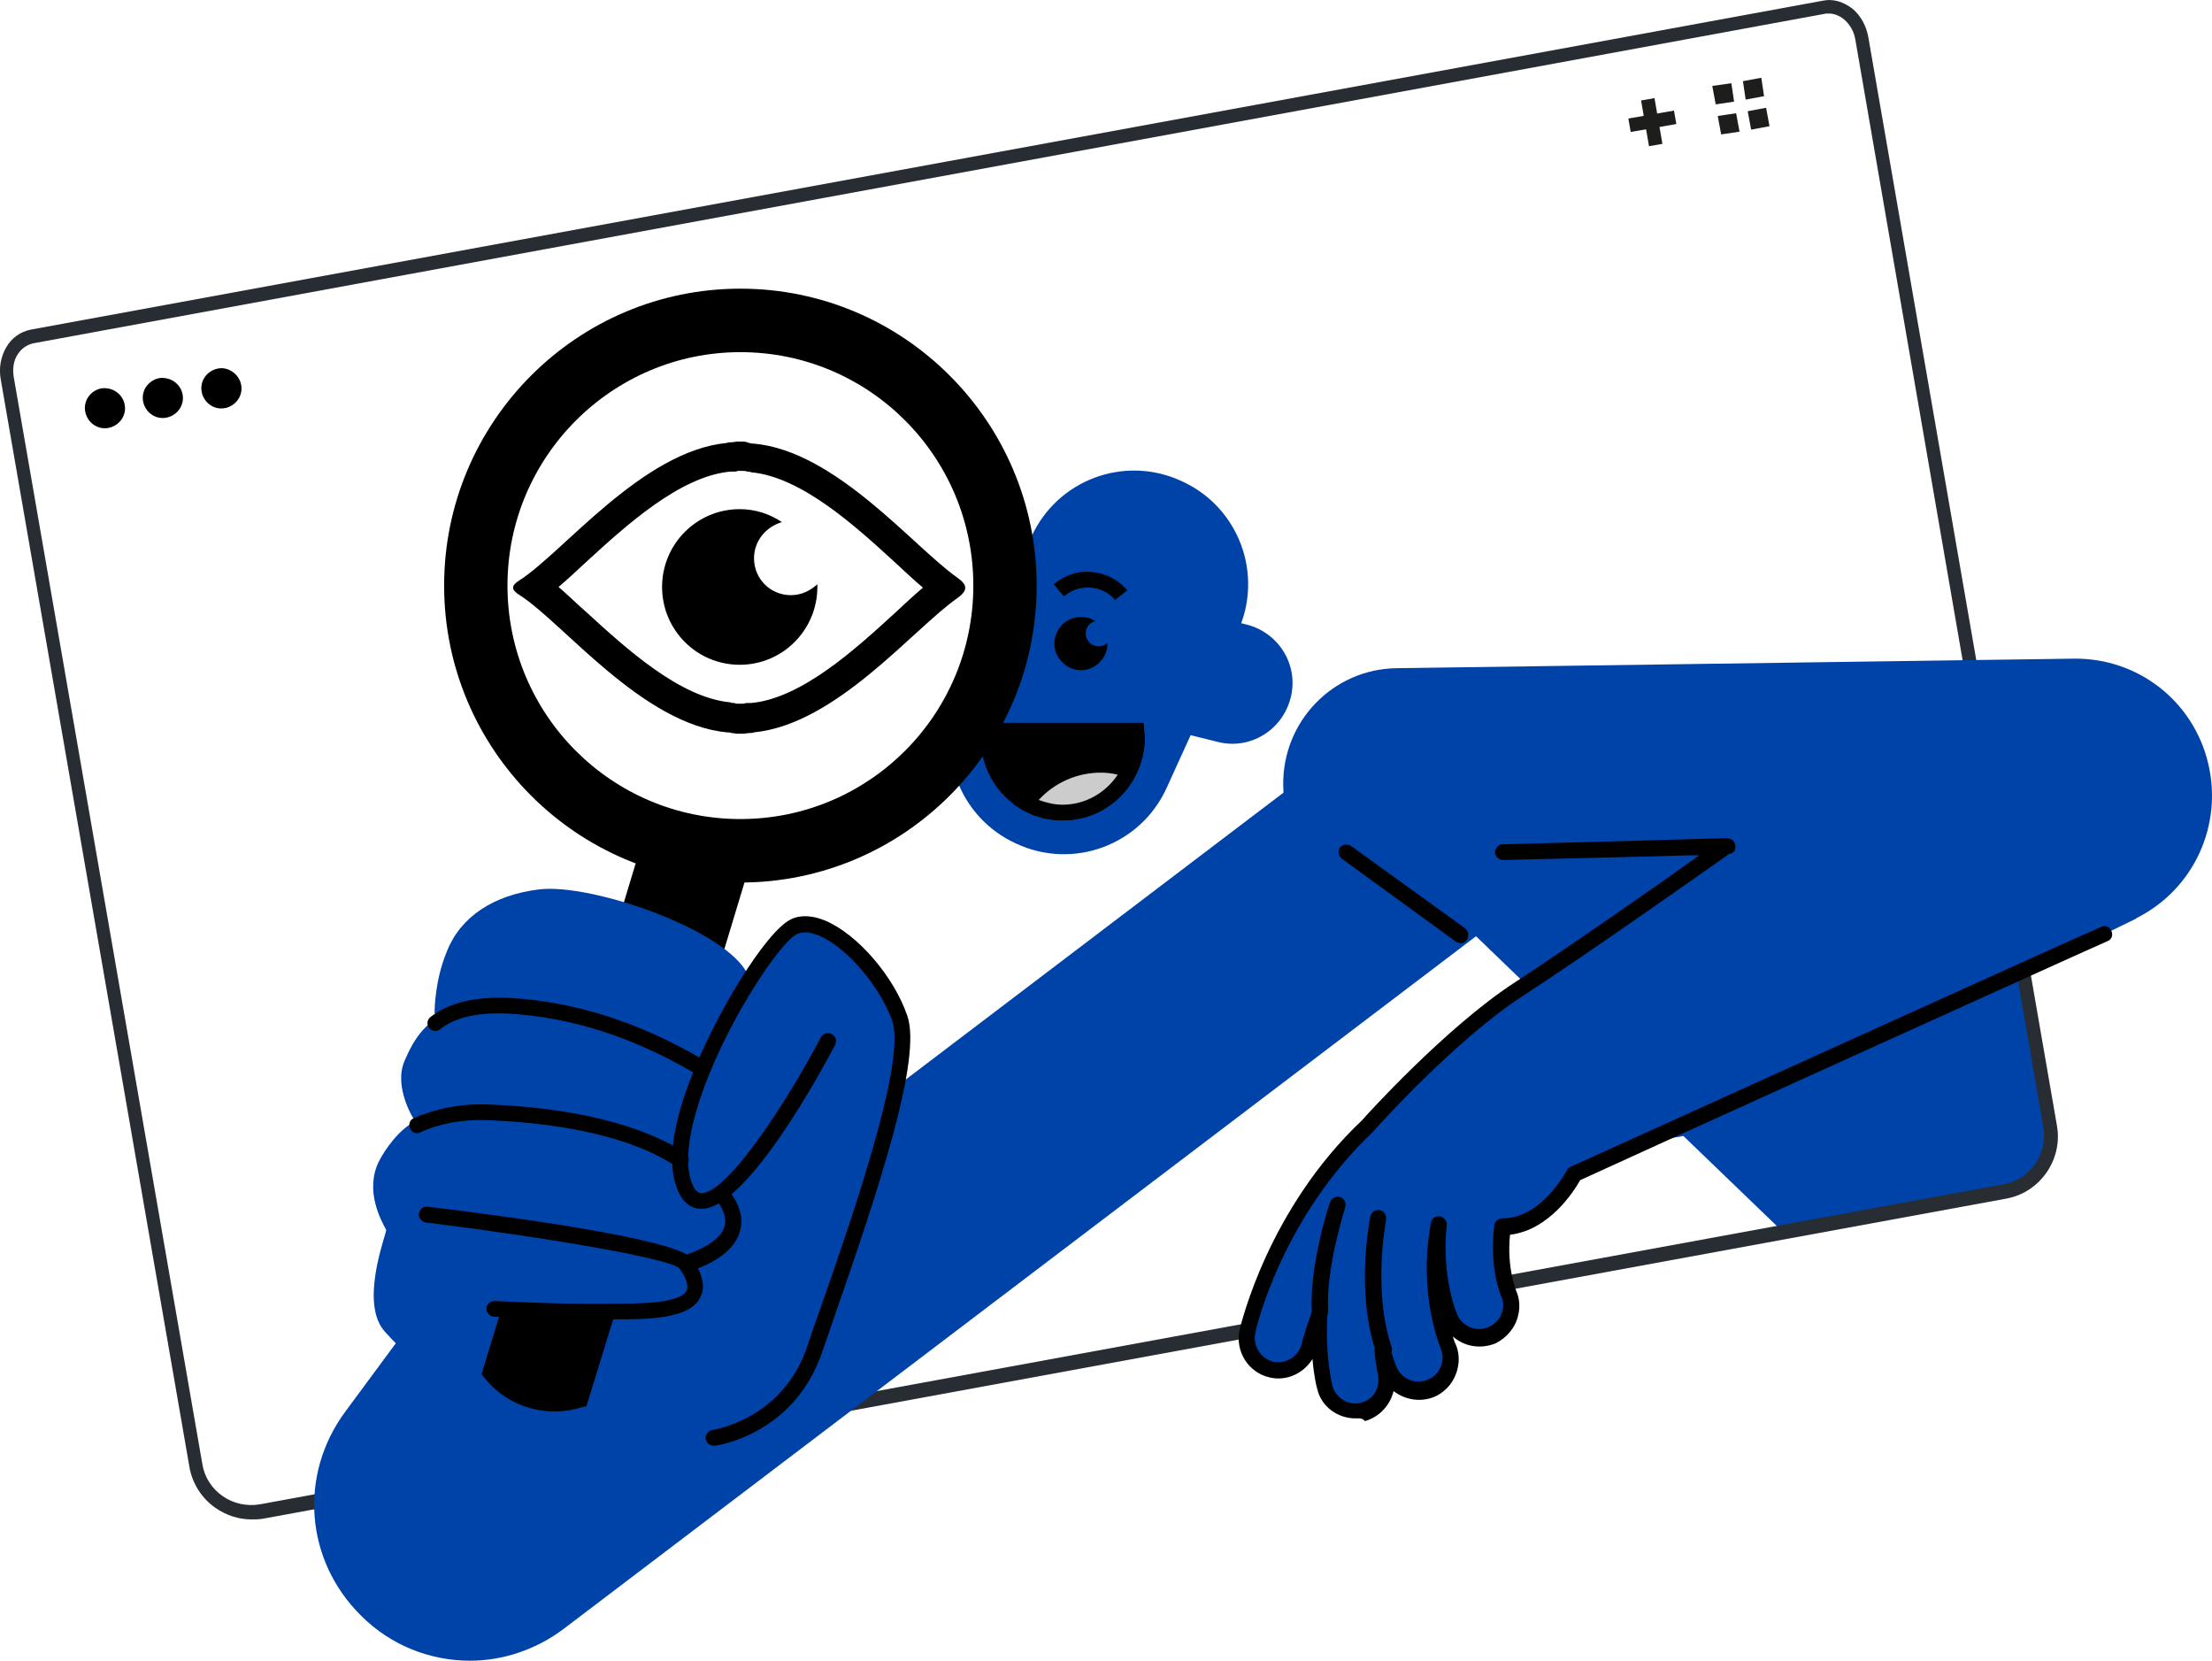
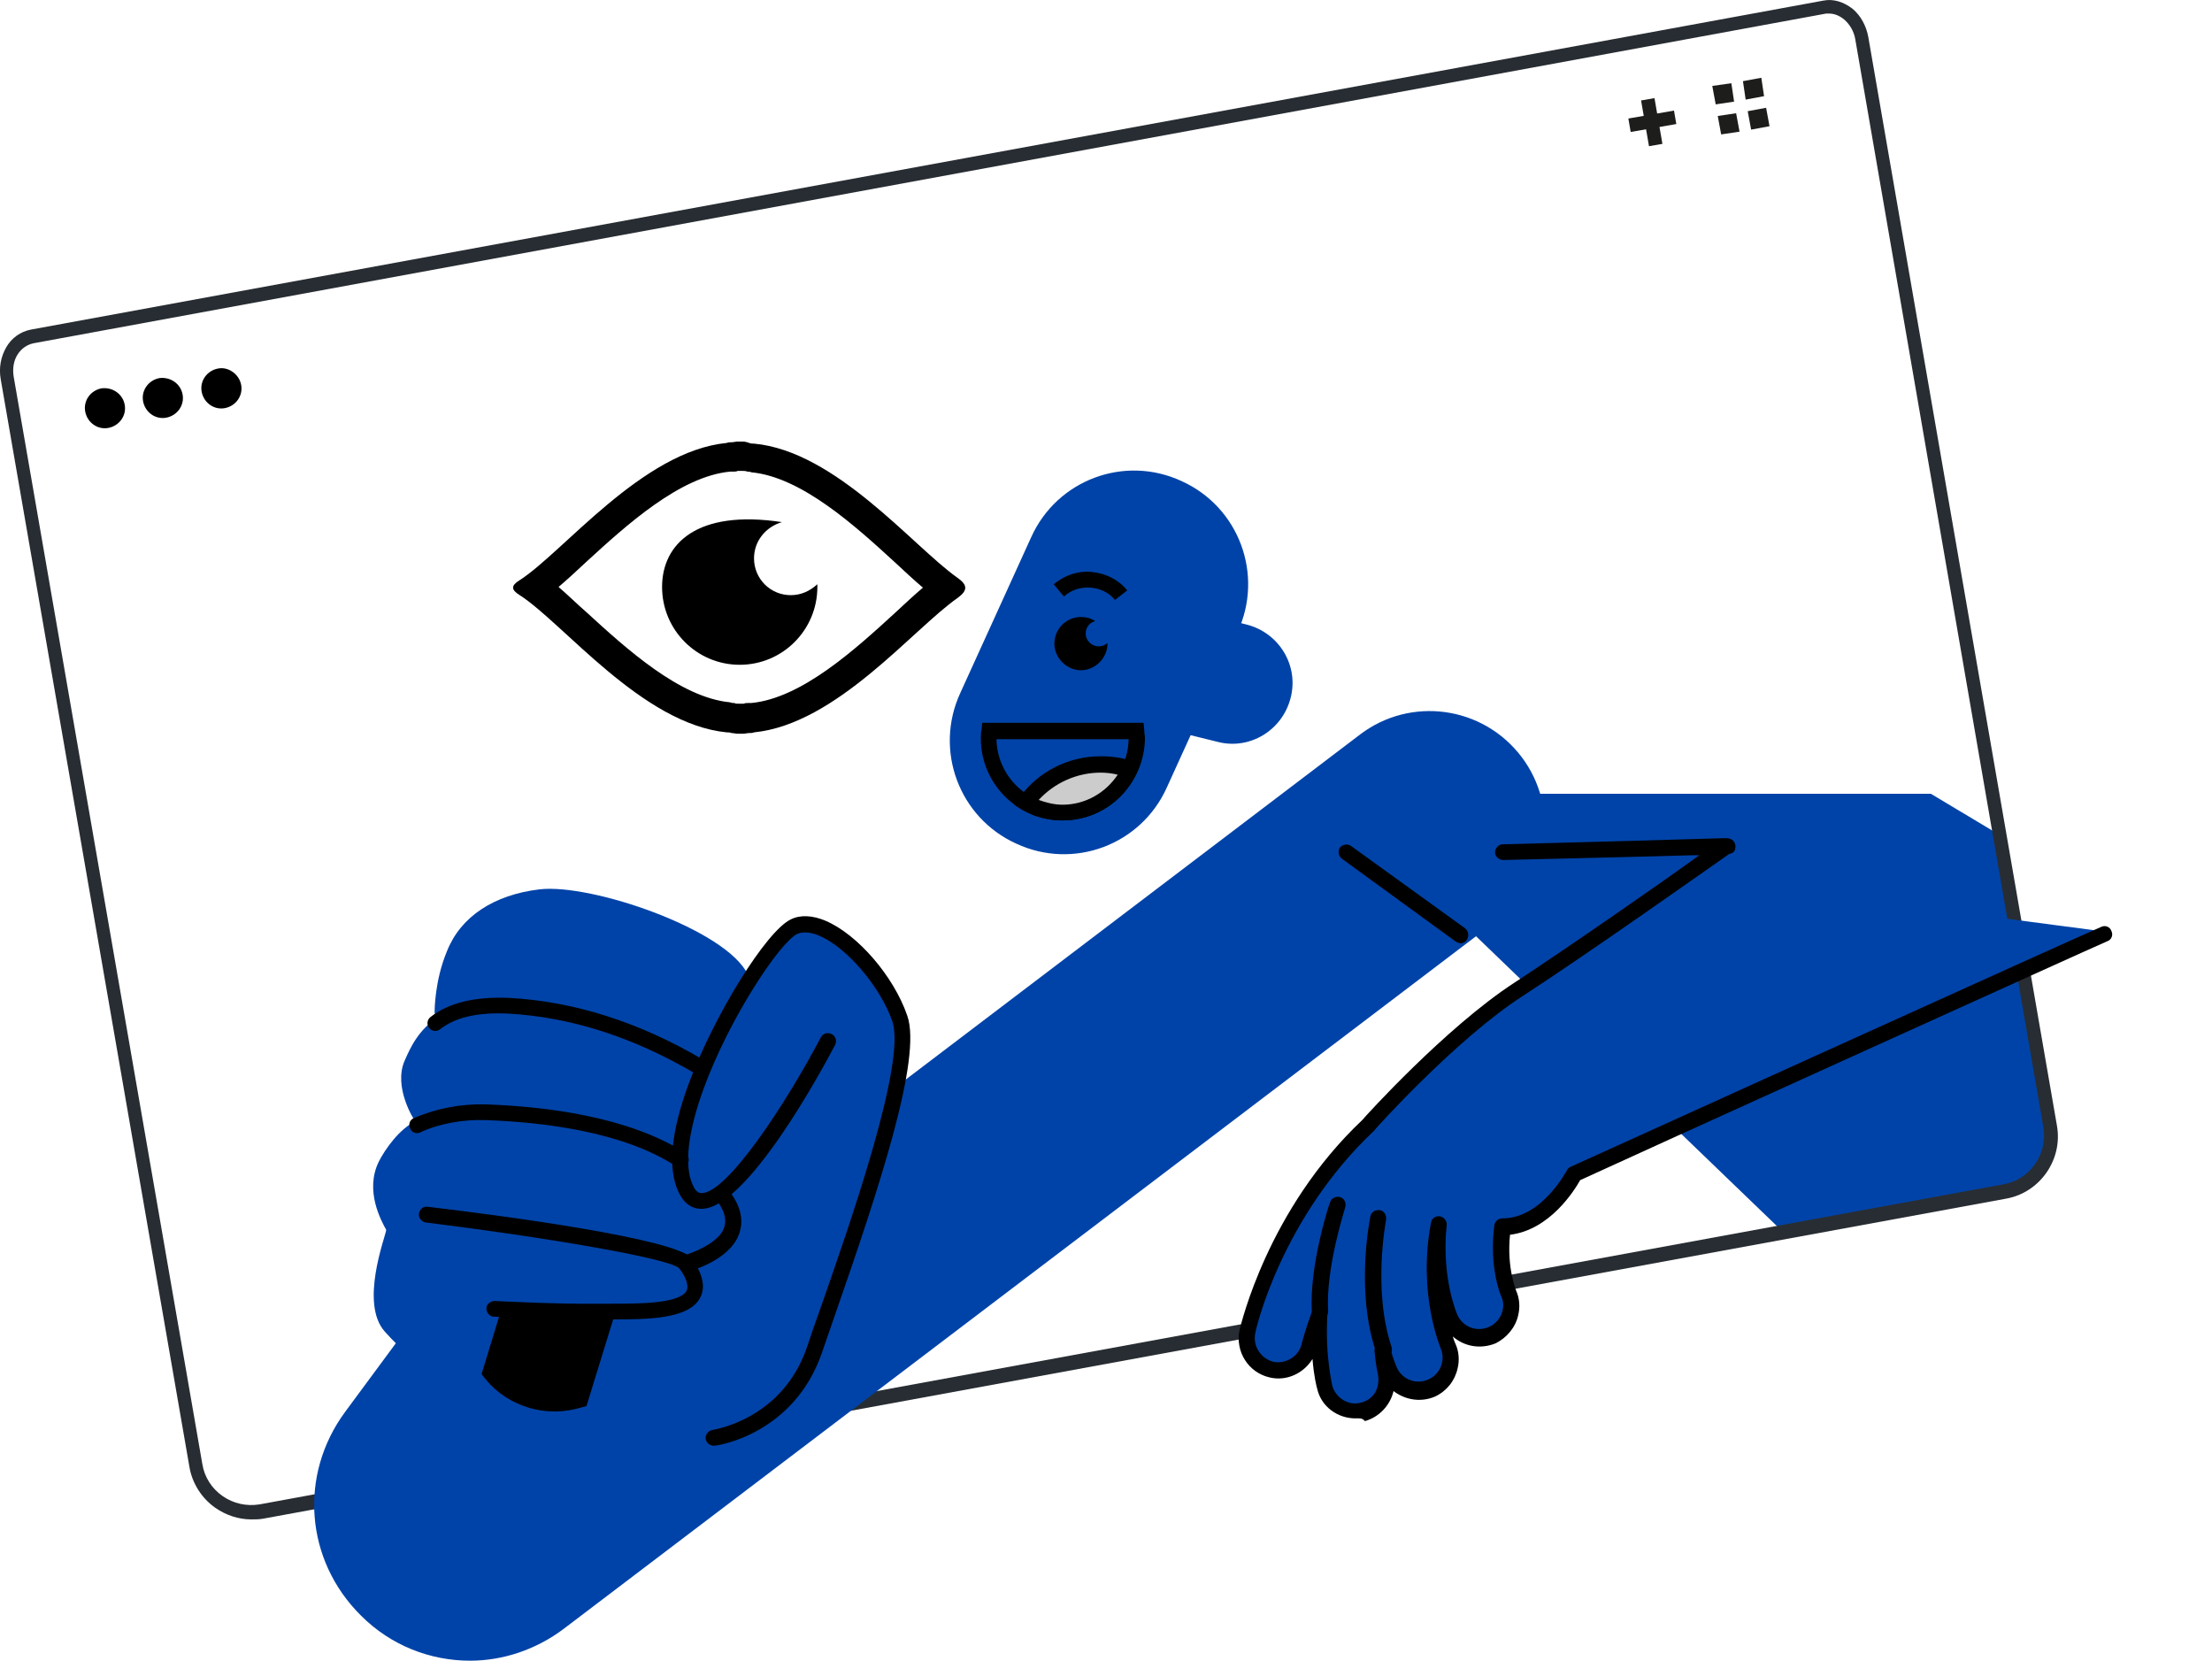
<svg xmlns="http://www.w3.org/2000/svg" width="1508" height="1132" viewBox="0 0 1508 1132" fill="none">
  <g clip-path="url(#clip0_2083_294)">
    <path d="M905.924 541.549L1216.09 840.264L1367.45 812.347C1387.88 808.625 1401.81 788.617 1398.1 768.145L1363.74 569.466L1316.38 541.084H905.924V541.549Z" fill="#0043A8" />
    <path d="M171.378 1035.69C162.556 1035.69 154.199 1032.89 146.77 1027.78C137.483 1021.26 130.983 1011.03 129.126 999.858L0.511 258.654C-0.882 250.744 0.511 243.299 4.225 236.785C7.94 230.271 13.976 226.084 20.94 224.688L1243.02 0.419C1249.98 -0.977 1256.95 1.35 1262.98 6.002C1268.55 10.655 1272.27 17.635 1273.66 25.079L1402.28 767.214C1406.45 790.479 1390.67 812.812 1367.92 817L179.272 1035.22C176.486 1035.69 174.164 1035.69 171.378 1035.69ZM1247.19 9.259H1244.87L22.798 233.994C18.619 234.924 14.904 237.251 12.118 241.438C9.333 245.626 8.404 251.209 9.333 256.793L137.948 997.997C139.341 1006.84 144.448 1014.75 151.877 1019.87C159.306 1024.98 168.128 1026.85 176.95 1025.45L1366.06 807.229C1384.17 803.972 1396.24 786.291 1392.99 768.145L1264.84 26.94C1263.91 21.357 1261.12 16.704 1257.41 13.447C1254.16 10.655 1250.44 9.259 1247.19 9.259Z" fill="#282D33" />
    <path d="M85.016 275.869C86.409 283.314 81.302 290.293 73.872 291.689C66.443 293.085 59.479 287.967 58.086 280.522C56.693 273.078 61.8 266.098 69.229 264.703C76.658 263.772 83.623 268.425 85.016 275.869Z" fill="black" />
    <path d="M124.483 268.89C125.876 276.335 120.768 283.314 113.339 284.71C105.91 286.106 98.945 280.988 97.552 273.543C96.16 266.098 101.267 259.119 108.696 257.723C116.125 256.793 123.09 261.446 124.483 268.89Z" fill="black" />
    <path d="M164.414 262.376C165.807 269.821 160.699 276.8 153.27 278.196C145.841 279.592 138.876 274.474 137.483 267.029C136.09 259.584 141.198 252.605 148.627 251.209C155.592 249.813 163.021 254.931 164.414 262.376Z" fill="black" />
    <path d="M1127.92 66.887L1118.78 68.481L1124.18 99.653L1133.33 98.059L1127.92 66.887Z" fill="#1D1D1B" />
    <path d="M1141.22 75.38L1110.11 80.788L1111.7 89.957L1142.81 84.549L1141.22 75.38Z" fill="#1D1D1B" />
    <path d="M1180.33 56.719L1167.33 58.58L1169.65 71.143L1182.19 69.281L1180.33 56.719Z" fill="#1D1D1B" />
    <path d="M1183.58 77.191L1171.05 79.052L1173.37 91.615L1185.91 89.754L1183.58 77.191Z" fill="#1D1D1B" />
    <path d="M1200.76 52.996L1188.23 55.323L1190.08 67.886L1202.62 65.559L1200.76 52.996Z" fill="#1D1D1B" />
    <path d="M1204.01 73.469L1191.48 75.796L1193.8 88.358L1206.34 86.032L1204.01 73.469Z" fill="#1D1D1B" />
-     <path d="M438.321 572.137L417.448 641.157L488.989 662.884L509.863 593.864L438.321 572.137Z" fill="black" />
-     <path d="M1132.04 776.054C1102.79 776.054 1074.93 759.769 1061.47 731.852C1042.43 692.768 1058.68 645.774 1097.69 626.697L1131.12 610.412L954.212 612.738C910.567 613.204 875.279 578.772 874.815 535.035C874.35 491.763 908.71 455.936 952.355 455.471L1413.88 448.957C1457.53 448.491 1495.14 477.805 1505.35 520.146C1515.57 562.487 1495.6 606.224 1456.6 625.766L1456.14 626.232L1166.4 767.679C1155.26 773.263 1143.19 776.054 1132.04 776.054Z" fill="#0043A8" />
    <path d="M320.423 1132C293.493 1132 266.563 1121.76 246.133 1101.29C208.059 1063.6 203.416 1005.44 235.454 962.17L397.035 743.484C423.037 708.588 471.79 701.143 506.613 727.199C528.9 743.95 540.044 770.006 538.187 796.062L927.282 500.604C961.641 474.548 1010.86 481.062 1037.32 515.958C1063.33 550.39 1056.83 599.71 1022 626.232L384.499 1110.13C365.462 1124.56 342.71 1132 320.423 1132Z" fill="#0043A8" />
    <path d="M506.613 321.002C507.542 321.002 508.471 321.002 509.399 321.468C510.328 321.468 511.257 321.468 512.185 321.933C546.544 325.19 583.225 358.691 610.156 383.351C617.12 389.865 623.156 395.449 629.192 400.567C623.156 405.685 617.12 411.268 610.156 417.782C583.225 442.443 546.544 475.943 512.185 479.2H509.864C508.935 479.2 508.006 479.2 507.078 479.666H503.363C502.435 479.666 501.506 479.666 500.577 479.2C499.649 479.2 498.72 479.2 497.791 478.735C463.432 475.478 426.751 441.977 399.821 417.317C392.856 411.268 386.82 405.22 380.784 400.101C386.82 394.983 392.856 389.4 399.821 382.886C426.751 358.226 463.432 324.725 497.791 321.468H500.113C501.042 321.468 501.97 321.468 502.899 321.002H506.613ZM506.613 300.995H502.899C501.506 300.995 500.113 301.46 498.72 301.46C497.791 301.46 496.399 301.46 495.47 301.926C437.895 307.509 384.034 376.372 354.318 395.449C348.282 399.171 348.282 401.963 354.318 405.685C384.034 424.762 437.895 493.624 495.47 499.208C496.399 499.208 497.791 499.208 498.72 499.673C500.113 499.673 501.506 500.138 502.899 500.138H506.613C508.006 500.138 509.399 499.673 510.792 499.673C511.721 499.673 513.114 499.673 514.042 499.208C570.224 493.624 622.228 428.949 652.872 407.546C659.837 402.428 659.837 398.706 652.408 393.587C622.228 372.184 569.76 307.509 514.042 302.391C513.114 302.391 511.721 302.391 510.792 301.926C509.399 301.46 508.006 300.995 506.613 300.995Z" fill="black" />
-     <path d="M539.116 405.685C525.186 405.685 514.043 394.518 514.043 380.559C514.043 368.927 521.936 359.156 533.079 355.899C524.722 350.316 514.971 347.059 504.292 347.059C475.04 347.059 451.36 370.788 451.36 400.101C451.36 429.415 475.04 453.144 504.292 453.144C533.544 453.144 557.224 429.415 557.224 400.101V398.24C552.116 402.893 546.08 405.685 539.116 405.685Z" fill="black" />
+     <path d="M539.116 405.685C525.186 405.685 514.043 394.518 514.043 380.559C514.043 368.927 521.936 359.156 533.079 355.899C475.04 347.059 451.36 370.788 451.36 400.101C451.36 429.415 475.04 453.144 504.292 453.144C533.544 453.144 557.224 429.415 557.224 400.101V398.24C552.116 402.893 546.08 405.685 539.116 405.685Z" fill="black" />
    <path d="M692.803 575.05C653.801 557.369 636.621 511.305 654.729 472.221L703.018 366.135C720.662 327.051 766.629 309.836 805.632 327.982C844.634 345.663 861.814 391.726 843.705 430.81L795.417 536.896C777.773 575.98 731.806 593.196 692.803 575.05Z" fill="#0043A8" />
    <path d="M756.879 487.576L830.24 505.722C852.063 511.305 874.35 497.812 879.922 475.478C885.494 453.61 872.029 431.276 849.742 425.692L776.38 407.546L756.879 487.576Z" fill="#0043A8" />
-     <path d="M674.231 503.395C674.231 531.313 696.982 554.112 724.841 554.112C752.7 554.112 775.451 531.313 775.451 503.395C775.451 501.534 775.451 500.138 774.987 498.277H674.695C674.231 500.138 674.231 501.534 674.231 503.395Z" fill="black" />
    <path d="M724.377 559.23C693.732 559.23 668.659 534.105 668.659 503.395C668.659 501.534 668.659 499.673 669.124 497.812L669.588 492.694H779.63L780.095 497.812C780.095 499.673 780.559 501.534 780.559 503.395C780.095 534.105 755.486 559.23 724.377 559.23ZM679.338 503.861C679.803 528.521 699.768 548.528 724.377 548.528C748.986 548.528 768.951 528.521 769.415 503.861H679.338Z" fill="black" />
    <path d="M770.344 524.333C764.308 522.472 757.343 521.076 750.843 521.076C729.949 521.076 711.376 531.313 699.768 547.133C707.197 551.32 715.555 553.647 724.841 553.647C744.807 554.112 762.451 542.014 770.344 524.333Z" fill="#CCCCCC" />
    <path d="M724.377 559.23C714.626 559.23 705.34 556.904 696.518 551.785L691.411 548.528L695.125 543.41C708.126 525.729 728.556 515.493 750.379 515.493C757.808 515.493 764.772 516.424 771.737 518.75L777.309 520.611L774.987 526.195C766.165 546.667 746.2 559.23 724.377 559.23ZM708.126 545.271C713.233 547.133 718.805 548.528 724.377 548.528C739.699 548.528 753.629 540.619 761.986 528.056C758.272 527.125 754.093 526.66 750.379 526.66C734.128 526.66 718.805 533.639 708.126 545.271Z" fill="black" />
    <path d="M760.129 408.942C755.95 403.824 749.914 401.032 743.414 400.567C736.913 400.101 730.413 401.963 725.306 406.615L718.341 398.24C725.77 392.192 734.592 388.935 744.342 389.865C753.629 390.796 762.451 394.983 768.487 402.428L760.129 408.942Z" fill="black" />
    <path d="M527.507 965.427C527.507 964.962 527.972 964.496 527.972 964.031C540.044 954.725 551.652 940.766 558.617 920.294C560.938 913.314 563.724 905.405 566.974 896.099C589.726 831.424 627.335 723.477 616.656 692.768C607.37 666.712 583.225 638.329 562.331 629.489C553.973 625.766 546.544 625.766 540.508 628.558C533.544 631.815 521.936 645.774 509.864 664.385C495.47 633.676 403.071 602.037 367.783 606.224C336.674 609.946 313.923 624.836 304.637 648.565C296.279 668.573 296.279 689.045 296.279 689.976C296.279 691.372 297.208 692.303 298.136 692.768H299.529C285.135 701.608 279.564 714.636 275.849 723.012C267.956 741.158 282.35 763.492 282.814 763.957L283.278 764.422C272.599 769.075 262.384 783.499 258.205 791.874C248.455 811.882 260.062 832.354 263.313 838.403C262.384 843.987 245.204 888.654 262.384 907.731C274.456 921.224 283.742 928.204 295.35 934.252L309.28 914.71L527.507 965.427Z" fill="#0043A8" />
    <path d="M399.821 958.448L392.856 960.309C368.712 966.357 342.71 957.052 328.317 936.579L340.389 897.029L419.322 895.168L399.821 958.448Z" fill="black" />
    <path d="M476.897 732.783C475.969 732.783 475.04 732.317 474.111 731.852C431.394 706.726 388.678 693.233 346.425 690.907C325.995 689.976 310.673 693.233 299.994 701.608C297.672 703.469 294.422 703.004 292.564 700.678C290.707 698.351 291.172 695.094 293.493 693.233C306.03 683.462 323.674 679.275 346.889 680.205C390.999 682.532 435.573 696.49 479.683 722.546C482.469 723.942 482.933 727.199 481.54 729.991C480.612 731.852 478.755 732.783 476.897 732.783Z" fill="black" />
    <path d="M463.897 796.062C462.968 796.062 462.039 795.597 461.111 795.131C424.894 771.402 370.569 764.888 330.638 763.492C315.78 763.026 299.529 765.818 286.529 771.867C283.743 773.263 280.492 771.867 279.564 769.075C278.171 766.283 279.564 763.026 282.35 762.096C297.208 755.582 314.387 752.325 331.103 752.79C371.962 754.186 428.609 761.165 467.147 785.826C469.468 787.687 470.397 790.944 468.54 793.27C467.611 795.131 465.754 796.062 463.897 796.062Z" fill="black" />
    <path d="M400.75 899.356C372.891 899.356 337.139 897.495 336.675 897.495C333.889 897.495 331.567 894.703 331.567 891.911C331.567 889.12 334.353 886.793 337.139 886.793C337.603 886.793 381.249 889.12 409.108 888.654H417.93C435.109 888.654 463.432 888.654 468.076 879.814C469.933 875.626 466.683 869.112 462.968 864.459C455.539 857.48 369.177 843.056 290.243 833.285C287.457 832.82 285.136 830.028 285.6 827.236C286.064 824.444 288.386 822.118 291.636 822.583C342.711 828.632 462.039 844.452 471.79 857.945C479.219 868.647 481.076 877.487 477.362 884.467C469.933 899.356 440.681 899.356 417.465 899.356H400.75Z" fill="black" />
    <path d="M468.075 866.32C465.754 866.32 463.432 864.924 462.968 862.133C462.039 859.341 463.897 856.084 466.682 855.619C472.718 853.758 489.898 847.244 493.613 837.007C495.47 831.889 494.077 825.84 489.434 819.326C487.577 817 488.505 813.278 490.827 811.882C493.148 810.02 496.863 810.951 498.256 813.277C505.22 823.049 507.078 832.354 503.828 841.195C497.327 859.341 470.397 866.32 469.468 866.786C469.004 866.32 468.54 866.32 468.075 866.32Z" fill="black" />
    <path d="M486.648 985.434C483.862 985.434 481.541 983.573 481.076 980.781C480.612 977.99 482.934 975.198 485.719 974.733C487.577 974.267 533.544 967.288 550.259 917.967C552.581 910.988 555.367 902.613 558.617 893.772C579.511 834.215 618.049 723.942 608.298 696.025C599.941 672.295 577.189 645.774 558.617 637.864C554.438 636.003 548.402 634.607 543.759 636.468C532.151 641.586 497.327 693.698 479.683 742.088C469.004 771.402 466.218 794.666 472.254 807.694C474.576 813.278 477.362 813.277 478.29 813.277C495.934 813.277 536.33 751.394 559.545 707.192C560.938 704.4 564.189 703.469 566.974 704.865C569.76 706.261 570.689 709.518 569.296 712.31C559.545 730.921 508.935 823.979 478.29 823.979H477.826C473.183 823.979 466.683 821.653 462.504 812.347C455.075 796.527 457.396 771.402 469.468 738.831C486.648 692.303 522.4 634.607 539.116 626.697C545.616 623.44 553.974 623.905 562.796 627.627C584.618 636.933 609.227 665.316 618.513 692.303C628.728 721.15 599.476 809.555 568.832 897.495C565.581 906.8 562.796 915.176 560.474 921.69C541.437 977.524 489.434 985.434 487.112 985.434C487.112 985.434 486.958 985.434 486.648 985.434Z" fill="black" />
-     <path d="M504.756 601.571C393.321 601.571 302.779 510.84 302.779 399.171C302.779 287.502 393.321 196.77 504.756 196.77C616.191 196.77 706.733 287.502 706.733 399.171C706.733 510.84 616.191 601.571 504.756 601.571ZM504.756 240.042C417.465 240.042 345.961 311.231 345.961 399.171C345.961 487.11 417.001 558.299 504.756 558.299C592.511 558.299 663.552 487.11 663.552 399.171C663.552 311.231 592.511 240.042 504.756 240.042Z" fill="black" />
    <path d="M748.985 440.582C744.342 440.582 740.163 436.859 740.163 431.741C740.163 427.553 742.949 424.296 746.664 423.366C743.878 421.505 740.628 420.574 736.913 420.574C726.698 420.574 718.805 428.949 718.805 438.72C718.805 448.491 727.163 456.867 736.913 456.867C746.664 456.867 755.021 448.491 755.021 438.72V438.255C753.629 439.651 751.307 440.582 748.985 440.582Z" fill="black" />
    <path d="M1024.79 581.099C1024.79 581.099 1191.94 576.911 1176.62 576.911C1176.62 576.911 1081.43 644.378 1035 674.622C988.572 704.865 932.39 767.679 932.39 767.679C868.779 827.701 851.135 904.474 850.206 907.731C847.42 919.363 854.849 930.995 866.457 933.787C878.065 936.579 889.673 929.134 892.459 917.502C892.459 917.037 894.78 908.196 899.888 894.703C898.03 924.016 903.138 944.024 903.138 945.419C905.924 957.052 917.996 964.031 929.604 960.774C937.961 958.913 943.533 952.399 945.39 944.489C946.319 941.232 946.319 937.975 945.39 934.718C945.39 934.718 943.998 929.134 943.533 919.829C945.855 928.204 948.176 933.322 948.641 933.787C953.748 944.489 966.285 949.607 976.964 944.489C983.464 941.697 987.643 935.648 989.5 929.6C990.429 925.412 989.965 920.759 988.107 916.106C988.107 915.641 973.249 880.279 982.071 833.75C978.357 870.973 989.5 896.564 989.965 897.96C994.608 908.662 1007.61 913.78 1018.29 908.662C1024.79 905.87 1029.43 899.821 1030.82 893.307C1031.75 889.12 1031.29 884.467 1029.43 879.814C1028.97 878.883 1021.54 860.737 1025.25 834.215C1055.9 834.215 1074.01 798.388 1074.01 798.388C1074.01 798.388 1426.88 638.329 1435.24 635.072L1024.79 581.099Z" fill="#0043A8" />
    <path d="M924.032 966.823C911.96 966.823 900.816 958.913 898.03 946.815C897.566 945.419 895.709 937.975 894.78 926.343C888.744 936.114 877.136 941.697 865.528 938.905C851.135 935.648 841.848 921.224 845.098 906.335C846.027 903.078 864.135 824.444 928.675 763.492C930.532 761.165 985.786 700.212 1032.22 669.969C1067.04 647.17 1130.19 603.432 1158.51 582.96H1153.87C1139.47 583.425 1120.44 583.89 1101.4 584.356C1063.33 585.286 1024.79 586.217 1024.79 586.217C1022 586.217 1019.22 583.89 1019.22 581.099C1019.22 578.307 1021.54 575.515 1024.32 575.515C1080.04 574.119 1162.23 571.793 1175.23 571.328H1176.62C1182.65 571.328 1183.12 575.98 1183.12 576.911C1183.12 580.168 1181.73 581.564 1178.94 582.029C1168.26 589.474 1081.43 650.892 1038.25 678.809C992.75 708.122 937.033 770.006 936.568 770.936C873.886 830.028 856.242 905.405 855.778 908.662C853.92 917.502 859.492 925.877 867.85 928.204C876.672 930.065 885.494 924.481 887.351 916.106C887.351 916.106 889.673 906.8 894.78 892.842C895.709 890.515 898.495 889.12 900.816 889.585C903.602 890.05 905.459 892.377 904.995 895.168C903.138 924.016 908.245 943.558 908.245 944.489C910.567 952.864 919.389 958.448 927.746 956.121C933.782 954.725 938.426 950.072 939.354 944.024C939.819 941.697 939.819 938.905 939.354 936.579C939.354 936.579 937.961 930.995 937.033 920.759C937.033 917.967 938.89 915.641 941.676 915.176C944.462 914.71 947.248 916.106 947.712 918.898C950.033 927.273 952.355 932.391 952.355 932.391C956.07 940.301 965.356 944.024 973.714 940.301C978.357 938.44 982.071 933.787 983 929.134C983.928 925.877 983.464 922.155 982.071 918.898C982.071 918.433 966.284 882.14 975.571 833.285C976.035 830.493 978.821 828.632 981.607 829.097C984.393 829.563 986.714 832.354 986.25 835.146C982.535 870.973 993.215 895.634 993.679 896.564C997.393 904.474 1006.68 908.196 1015.04 904.474C1019.68 902.613 1023.4 897.96 1024.32 893.307C1025.25 890.05 1024.79 886.328 1023.4 883.536C1022.93 882.605 1015.04 863.529 1018.75 835.146C1019.22 832.354 1021.54 830.493 1024.32 830.493C1051.25 830.493 1067.97 797.923 1068.43 797.458C1068.9 796.527 1069.83 795.597 1071.22 795.131C1085.61 788.617 1424.1 635.072 1432.46 631.815C1435.24 630.419 1438.49 631.815 1439.42 634.607C1440.81 637.399 1439.42 640.656 1436.63 641.586C1428.74 644.843 1103.26 792.34 1077.26 804.437C1073.08 811.882 1056.36 838.403 1029.43 841.66C1027.11 864.459 1033.61 879.348 1033.61 879.814C1035.93 884.932 1036.4 890.981 1035 896.564C1033.15 904.939 1027.11 911.919 1019.68 915.641C1009.47 919.829 998.322 917.967 990.429 910.988C991.357 914.245 992.286 916.106 992.286 916.106C994.608 921.224 995.072 927.273 993.679 932.857C991.822 941.232 986.25 948.211 978.357 951.933C968.606 956.121 957.927 954.26 950.033 948.211C947.712 957.982 940.283 965.892 930.532 968.684C928.675 966.357 926.353 966.823 924.032 966.823Z" fill="black" />
-     <path d="M911.96 821.187C911.96 821.187 898.03 863.529 899.888 893.772L911.96 821.187Z" fill="#0043A8" />
    <path d="M899.888 899.356C897.102 899.356 894.78 897.029 894.316 894.238C892.459 863.063 905.924 821.187 906.852 819.326C907.781 816.534 911.031 815.139 913.817 816.069C916.603 817 917.996 820.257 917.067 823.049C917.067 823.514 903.602 864.459 905.459 893.772C905.459 896.564 903.138 899.356 899.888 899.356Z" fill="black" />
    <path d="M939.354 830.493C939.354 830.493 929.604 879.348 943.069 919.829L939.354 830.493Z" fill="#0043A8" />
    <path d="M943.069 924.947C940.747 924.947 938.89 923.551 937.961 921.224C924.032 879.814 933.782 831.424 934.247 829.097C934.711 826.306 937.497 824.444 940.747 824.91C943.533 825.375 945.39 828.167 944.926 831.424C944.926 831.889 935.64 879.348 948.64 917.967C949.569 920.759 948.176 924.016 945.39 924.947H943.069Z" fill="black" />
    <path d="M996.001 642.982C995.072 642.982 993.679 642.517 992.751 642.051L914.746 585.286C912.424 583.425 911.96 580.168 913.353 577.842C915.21 575.515 918.46 575.05 920.782 576.446L998.787 632.746C1001.11 634.607 1001.57 637.864 1000.18 640.19C999.251 642.051 997.394 642.982 996.001 642.982Z" fill="black" />
  </g>
  <defs>
    <clipPath id="clip0_2083_294">
      <rect width="1508" height="1132" fill="white" />
    </clipPath>
  </defs>
</svg>